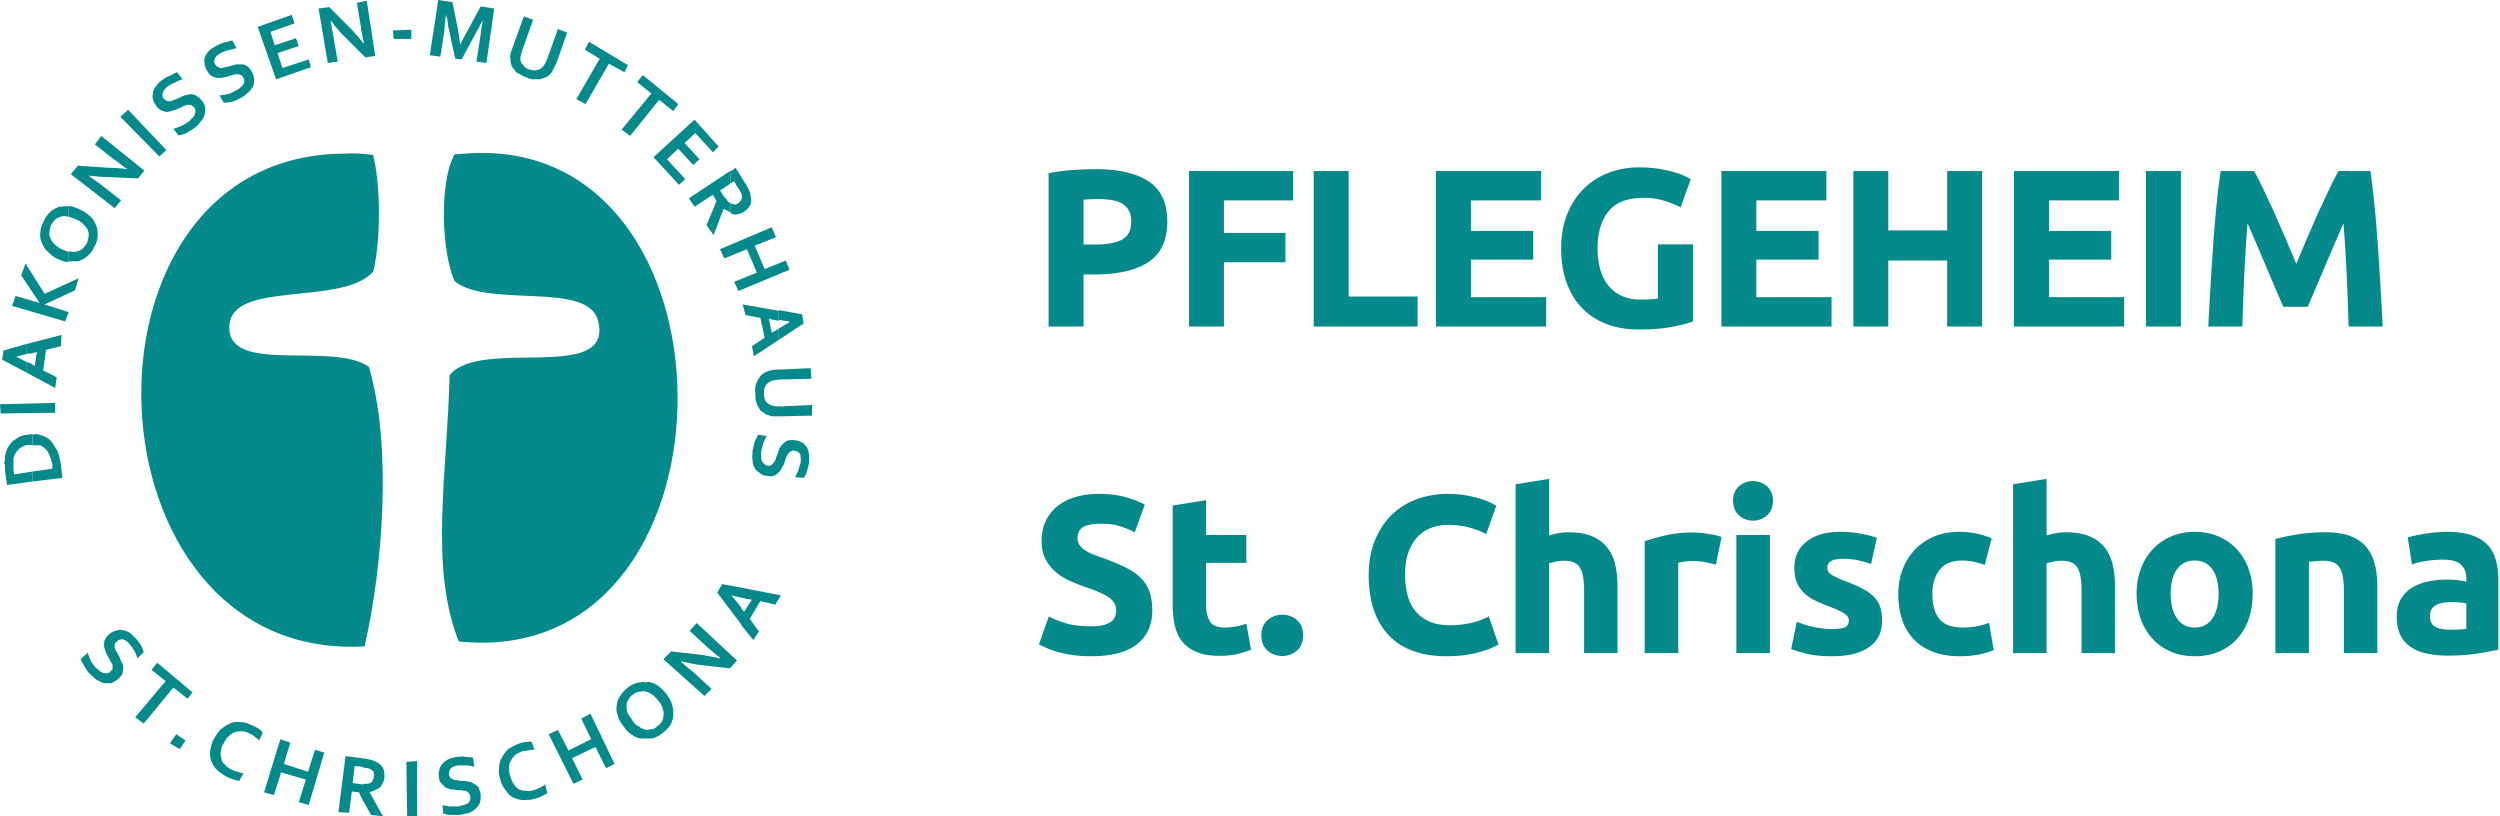
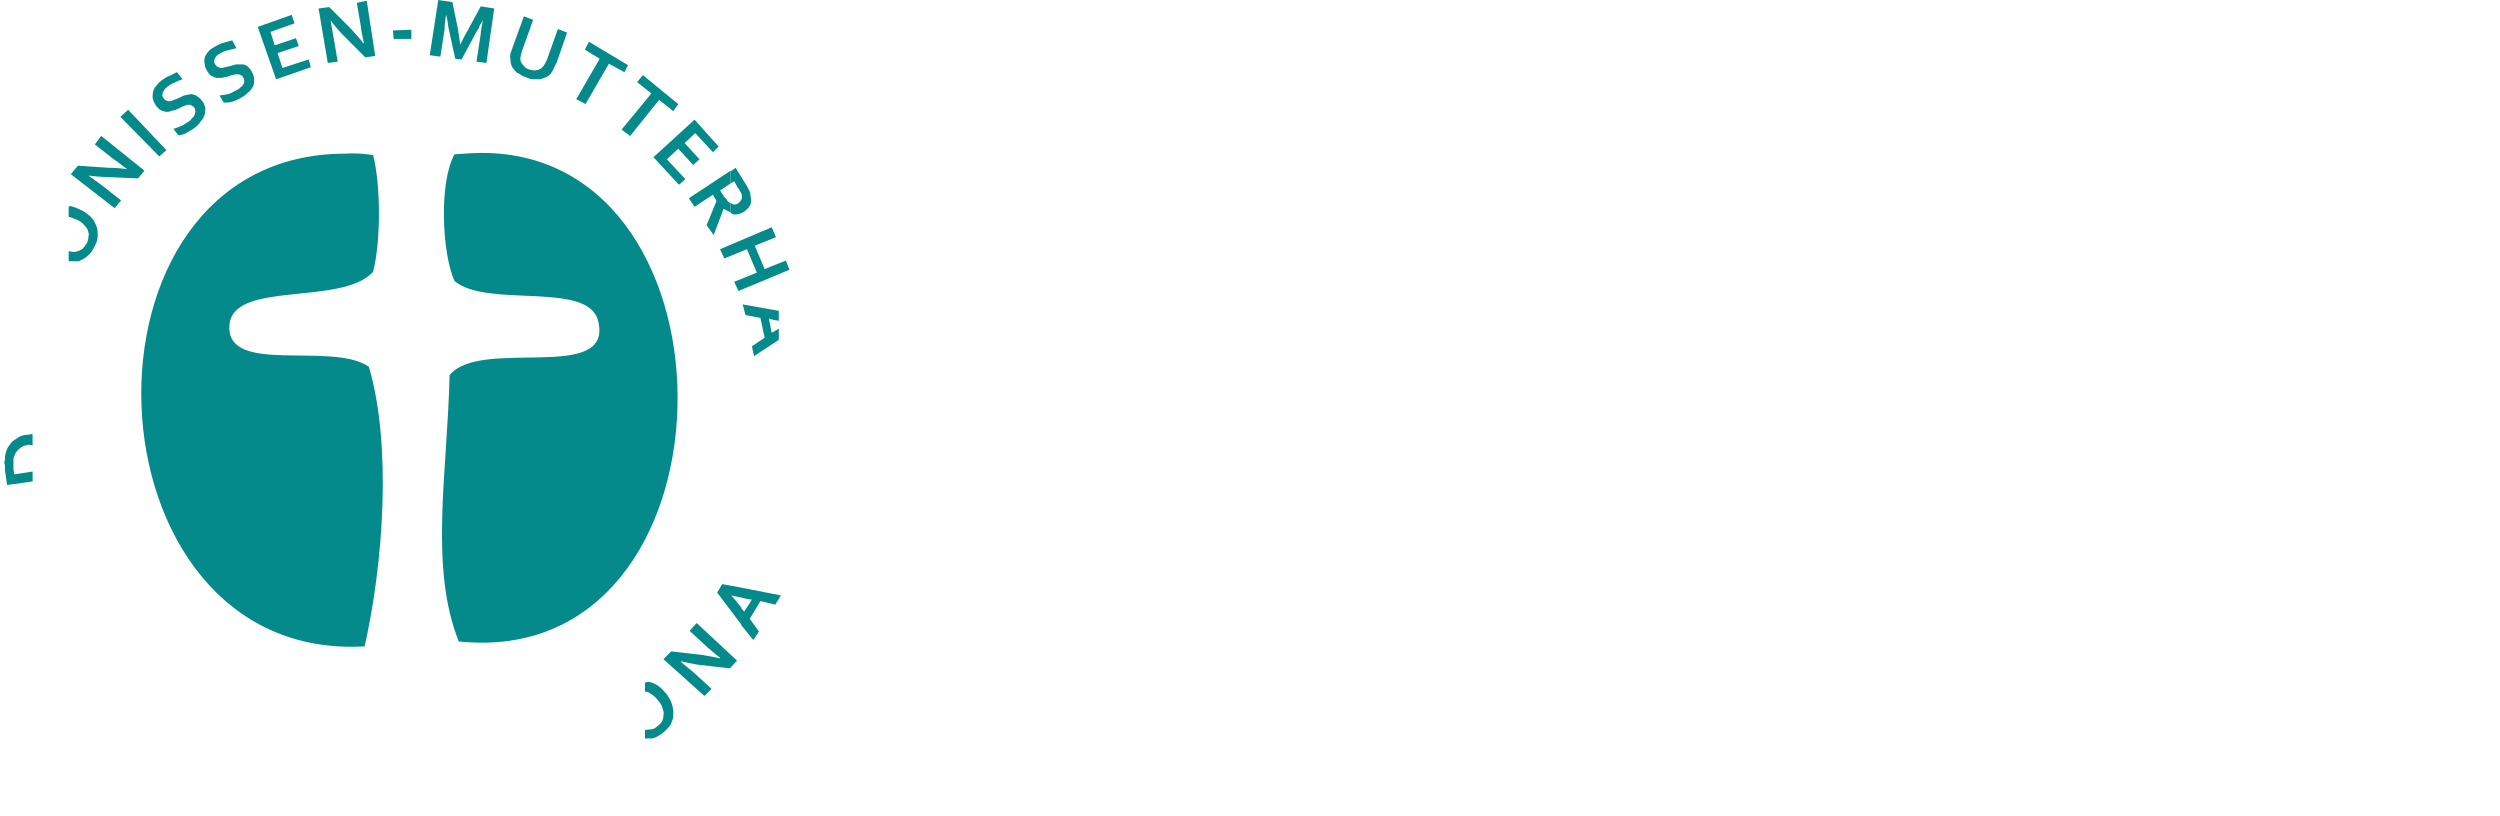
<svg xmlns="http://www.w3.org/2000/svg" width="245" height="80" viewBox="0 0 245 80">
  <title>st-chrischona</title>
  <g fill="#048A8B" fill-rule="evenodd">
    <path d="M33.79 15.057c.902-.07 1.873 0 2.775.138.762 2.983.762 8.465 0 11.448-3.123 3.4-13.947.763-14.085 5.342-.208 4.788 10.061 1.457 13.669 3.956 2.289 7.77 1.388 19.427-.416 27.405C7.84 64.943 5.968 15.126 33.79 15.057M47.18 14.987c26.298-.07 25.672 50.79-2.22 47.875-2.915-7.285-1.11-16.652-.902-26.089 2.983-3.747 16.027.832 14.57-5.274-.902-4.023-10.823-1.248-14.084-3.955-1.249-2.775-1.527-9.714 0-12.42.902-.067 1.804-.137 2.637-.137M3.191 42.533v1.11l-.346-.07c-.208.07-.416.07-.554.138-.139.07-.347.208-.417.278-.138.139-.278.278-.346.417-.07.138-.138.278-.208.486v1.11l.07.486 1.805-.278v.972l-2.497.347-.212-1.389v-.346c0-.138 0-.278-.07-.416 0-.138.07-.278.07-.346v-.347c.07-.278.138-.554.278-.832.138-.208.278-.416.486-.624l.624-.416q.416-.209.833-.209z" />
-     <path d="M3.61 42.533c.207.07.485.138.693.208q.417.208.625.416c.208.208.346.416.486.694.138.208.278.416.346.694.07.278.138.625.208.973l.138 1.318-2.915.346v-.972l1.943-.278v-.416c-.138-.554-.278-.972-.486-1.318-.138-.209-.416-.417-.694-.555H3.19v-1.04zM5.412 39.48v.97l-5.342.07-.07-.902zM2.567 33.72v.972l-.97.278.97.485v1.042l-2.359-1.25.14-.901z" />
-     <path d="m6.036 32.82-.068 1.11-1.458.346-.277 2.013 1.319.692-.14 1.042-2.845-1.526v-1.042l.416.14.416.277.21-1.388-.486.138-.556.07v-.972zM2.499 25.811l1.872 2.983 3.332-1.526-.348 1.18-2.984 1.387 2.36.764-.347.902-5.204-1.527.347-.972 2.358.694-1.802-2.705zM6.73 20.191v1.04h-.07c-.278-.07-.486-.07-.694 0s-.416.139-.554.278-.278.347-.416.555c-.07.208-.138.416-.138.624-.07.208 0 .416.07.624q.104.312.416.625c.138.138.416.346.694.486l.694.278v.972h-.07c-.346 0-.694-.138-1.11-.346-.346-.139-.624-.417-.903-.695-.278-.208-.416-.554-.554-.832-.138-.346-.208-.694-.138-1.04 0-.347.138-.695.346-1.11.138-.347.416-.695.625-.903.278-.208.624-.416.902-.486z" />
    <path d="M6.868 20.191c.347.07.695.208 1.11.416.347.138.625.416.903.624.278.278.416.555.554.903.139.278.139.624.139.972 0 .346-.139.762-.347 1.11a2.25 2.25 0 0 1-.694.903c-.208.208-.554.346-.832.486h-.972v-.973h.138c.208.07.486.07.694 0s.416-.138.554-.278c.138-.138.278-.346.416-.554.07-.208.139-.416.139-.624.07-.208 0-.416-.07-.624s-.208-.347-.416-.555c-.139-.208-.417-.346-.695-.486l-.762-.278v-.972zM9.922 13.323l4.231 3.399-.624.762-3.053-.138c-.554 0-1.11-.07-1.805-.138.555.416.973.694 1.249.902l1.943 1.527-.625.762-4.301-3.33.694-.833 3.053.208c.694 0 1.318.07 1.804.138-.624-.416-.972-.762-1.248-.902l-1.943-1.527zM12.558 10.756l3.748 3.953-.695.624-3.815-3.885zM17.346 7.077l.554.694c-.278.07-.554.208-.832.346-.208.07-.416.208-.624.346-.278.208-.416.416-.486.624s-.07.347.07.555c.138.138.208.208.278.208.138.07.208.07.346.07s.278-.07.346-.138c.138 0 .278-.07.416-.138.208-.07.416-.209.625-.278.208-.07.416-.07.624-.139.208 0 .416.07.554.139.208.138.416.278.554.486.209.208.278.486.347.694 0 .278 0 .486-.07.694-.07.278-.208.486-.416.694-.139.278-.417.486-.695.694-.208.139-.486.278-.694.417-.278.138-.554.208-.762.208l-.486-.625c.278-.07.554-.208.762-.278.278-.138.486-.278.694-.416a.84.84 0 0 0 .347-.346c.138-.07.208-.208.278-.346 0-.07.07-.208.07-.347s-.07-.278-.139-.416c-.138-.07-.208-.138-.346-.208h-.346c-.07.07-.208.07-.346.138l-.417.208c-.208.07-.416.209-.624.209-.208.07-.346.138-.554.138s-.346-.07-.554-.138a1.3 1.3 0 0 1-.487-.417 2.1 2.1 0 0 1-.346-.694c-.07-.278 0-.486 0-.694.07-.208.138-.416.346-.624.139-.208.278-.347.555-.555.208-.138.486-.346.762-.416.28-.14.488-.28.696-.35M22.758 3.955l.416.763-.832.208c-.278.07-.486.138-.694.278-.278.138-.487.278-.555.486a.52.52 0 0 0 0 .624c.07.07.138.208.208.208.139.07.208.138.347.138s.208 0 .346-.07c.138 0 .278-.07.416-.07.208-.07.486-.138.694-.208h.624c.209 0 .347.07.555.209.138.138.278.278.416.554.138.278.208.486.208.762 0 .208 0 .416-.138.694-.138.209-.278.417-.486.555a3 3 0 0 1-.763.554c-.278.138-.554.278-.832.346-.278.07-.554.07-.762.07l-.417-.694c.347-.07.555-.07.833-.138.278-.07.486-.208.762-.346.138-.07.278-.138.346-.208.139-.139.278-.208.347-.347a.53.53 0 0 0 .138-.346c0-.138 0-.278-.138-.416 0-.07-.139-.208-.208-.208-.139-.07-.209-.07-.347-.07s-.278 0-.416.07c-.138 0-.278.07-.486.138-.208.07-.416.07-.554.138h-.625c-.138-.07-.346-.138-.486-.208a1.9 1.9 0 0 1-.416-.554 1.35 1.35 0 0 1-.208-.694c-.07-.278 0-.486.07-.695.138-.208.208-.346.416-.554.138-.138.416-.278.624-.416.279-.138.555-.278.833-.346.278-.069.556-.137.764-.207M28.586 1.457l.278.834-2.359.832.416 1.318 2.081-.694.278.763-2.08.694.484 1.456 2.568-.832.208.764-3.4 1.179-1.803-5.134zM35.94.07l.833 5.412-.972.138-2.15-2.15a12.4 12.4 0 0 1-1.18-1.39h-.07c.139.695.209 1.181.278 1.527l.417 2.43-.973.137-.902-5.342 1.04-.138 2.221 2.22c.416.487.833.903 1.11 1.32h.07c-.138-.695-.277-1.25-.277-1.527L34.968.278zM40.312 2.915v.902h-1.735l-.07-.834zM42.949 0l1.388.208.555 2.707c.07.486.138.902.208 1.456.208-.416.416-.832.694-1.318L47.112.624l1.319.208-.763 5.342-.972-.138.416-2.707c0-.346.138-.832.208-1.388-.07.138-.138.346-.278.486-.07.208-.138.416-.278.554l-1.526 2.845-.624-.07-.695-3.19c0-.209-.07-.417-.07-.625-.07-.138-.07-.346-.138-.486-.07.486-.138.902-.138 1.388l-.416 2.707-1.04-.138zM51.344 1.596l.902.347-1.04 2.915c-.138.416-.208.694-.208.902 0 .278.138.486.278.624.138.208.346.346.554.416.278.07.486.138.762.07.209 0 .417-.138.555-.278.208-.208.346-.486.486-.832l1.04-2.915.903.346-1.04 2.983c-.139.208-.209.416-.279.555-.07.208-.208.346-.278.486-.138.138-.278.278-.486.346-.138.07-.346.138-.554.208h-.625c-.278 0-.486-.07-.762-.208-.278-.07-.486-.208-.694-.346-.208-.07-.346-.208-.486-.416-.138-.139-.208-.278-.278-.487-.068-.206-.068-.344-.068-.552-.07-.208 0-.346 0-.554.07-.139.138-.347.208-.555zM57.728 4.093l3.815 2.291-.346.693-1.526-.833-2.29 3.956-.903-.487 2.29-3.953-1.456-.902zM63 7.355l3.47 2.845-.485.694-1.388-1.11-2.845 3.539-.833-.625 2.915-3.539-1.388-1.11zM68.066 11.726l2.359 2.637-.555.554-1.734-1.872-1.042.97 1.458 1.596-.624.556-1.459-1.596-1.11 1.04 1.804 1.943-.624.556-2.497-2.707zM71.605 16.722v1.248l-1.04.695.277.416c.07.138.209.346.347.416.07.138.138.278.278.346l.138.07v.902l-.694-.346-.973 2.567-.694-.972.973-2.36-.347-.623-1.804 1.18-.555-.832z" />
    <path d="m72.09 16.444.902 1.456c.138.208.278.417.346.625q.208.312.208.624c.07.346.07.624 0 .902-.138.278-.346.486-.624.694a1.73 1.73 0 0 1-.973.278l-.346-.138v-.972l.346.138c.139 0 .278-.07.417-.138.138-.138.208-.208.278-.346.07-.07.07-.208.07-.346 0-.139-.07-.278-.139-.417-.07-.07-.138-.278-.278-.416l-.346-.624-.346.208v-1.18zM75.628 22.272l.417.972-2.081.832.97 2.29 2.083-.833.346.902-4.996 2.083-.416-.902 2.22-.903-.971-2.29-2.22.902-.417-.902zM72.783 29.835l3.54.626v.97l-.487-.07-.486-.138.278 1.388.486-.278.209-.138v1.109l-2.43 1.596-.207-.97 1.248-.834-.416-1.943-1.457-.276z" />
-     <path d="m76.323 30.39 2.289.417.14.902-2.43 1.595v-1.109l1.041-.626v-.068l-1.04-.14zM79.444 36.08l.07 1.04-3.123.07c-.416.07-.694.07-.902.209a.84.84 0 0 0-.487.486c-.138.208-.138.416-.138.694s.07.486.138.694c.139.208.347.347.555.417.208.138.554.138.902.138l3.123-.138v1.04l-3.191.07h-.624c-.139 0-.347-.07-.487-.138-.208 0-.346-.138-.486-.278a.63.63 0 0 1-.416-.416c-.138-.139-.208-.347-.278-.625-.07-.208-.07-.486-.07-.762-.07-.278 0-.554 0-.762.07-.209.138-.417.278-.625a2.2 2.2 0 0 1 .346-.486c.139-.07.279-.208.487-.278.138-.07.346-.138.486-.138.208-.07.416-.07.624-.07zM74.31 42.601l.832.138c-.138.278-.278.486-.346.763-.07.208-.138.486-.208.762v.416c0 .208 0 .346.07.486.07.07.138.208.208.278s.208.138.346.208c.138 0 .278 0 .346-.07a.55.55 0 0 0 .278-.278c.07-.07.139-.208.209-.346 0-.138.07-.278.138-.416l.208-.624c.138-.138.208-.346.346-.416.138-.139.278-.278.486-.347.208 0 .416-.07.694 0 .278 0 .486.139.695.208.208.139.346.347.486.487.07.208.138.416.208.694v.762l-.208.832c-.07.279-.208.555-.347.695l-.832-.07c.138-.278.278-.555.346-.763a9 9 0 0 1 .208-.694c0-.346 0-.624-.07-.832-.138-.138-.278-.278-.486-.278-.138-.07-.278-.07-.346 0a1 1 0 0 0-.278.208c-.07.07-.138.208-.208.346-.07.07-.07.208-.138.346-.07.278-.138.486-.278.625-.07.208-.208.416-.346.554-.139.138-.278.278-.487.346-.138.07-.416.07-.694 0-.278 0-.554-.138-.694-.278-.208-.138-.416-.278-.486-.486a1.4 1.4 0 0 1-.208-.762c-.07-.278 0-.625 0-.973l.208-.832c.14-.271.21-.48.348-.689M12.004 61.752c.208 0 .416.138.624.208.208.138.416.346.625.554.208.208.346.416.554.694.138.278.208.486.278.694l-.624.625c-.07-.347-.208-.555-.347-.833-.138-.208-.278-.416-.416-.554-.208-.278-.416-.416-.624-.486-.208 0-.416 0-.624.208-.07.07-.138.138-.208.278v.346c.07.07.07.208.138.347.07.07.138.208.208.346.138.208.208.416.278.624.138.208.208.416.208.554 0 .208 0 .416-.07.625-.07.208-.208.346-.416.554-.278.208-.486.346-.694.416H10.2c-.278-.07-.487-.208-.763-.346-.208-.208-.486-.416-.694-.624s-.346-.487-.486-.695c-.138-.278-.278-.486-.346-.694l.694-.624c.07.278.208.554.278.762.138.278.346.486.486.695.138.07.208.208.346.278.138.138.278.208.346.208.139.07.278.07.417.07s.278-.07.346-.209c.138-.07.208-.138.208-.278v-.346c-.07-.138-.138-.208-.208-.346l-.208-.416c-.138-.208-.208-.416-.278-.554-.07-.209-.138-.417-.138-.555 0-.208 0-.416.07-.554.07-.208.208-.346.416-.554s.416-.278.624-.347c.278-.071.486-.141.694-.071M15.403 64.943l3.47 2.915-.487.624L17 67.372l-2.915 3.539-.832-.624 2.983-3.54-1.387-1.11zM17.276 71.951l.902.624-.554.833-.972-.555zM23.59 70.77c.416 0 .763.14 1.18.347.209.07.417.208.555.278q.311.208.416.416l-.346.763c-.138-.208-.346-.278-.486-.416-.138-.139-.278-.208-.486-.278a1.35 1.35 0 0 0-.695-.209c-.278 0-.486 0-.694.07q-.312.105-.624.417c-.208.138-.346.416-.486.694a1.33 1.33 0 0 0-.278.832c-.07.208 0 .486.07.694 0 .208.138.416.346.555.138.208.346.346.624.486.138.07.347.138.555.208s.416.138.624.138l-.416.762c-.208 0-.347-.07-.555-.138-.208-.07-.416-.138-.694-.278-.346-.208-.694-.416-.972-.694s-.416-.554-.554-.902c-.07-.278-.138-.625-.07-.972.07-.347.138-.763.346-1.11s.416-.695.694-.973c.278-.208.554-.416.902-.554a1.72 1.72 0 0 1 1.044-.135M27.476 72.437l.972.347-.624 2.082 2.358.763.695-2.151.9.278-1.525 5.134-.972-.278.694-2.22-2.428-.694-.695 2.22-.97-.277zM33.86 74.102l1.664.208.07.07v.832l-.138-.07-.694-.068-.208 1.665.484.07.556.068v1.666l-.416-.902-.694-.07-.278 2.081-1.04-.068zM35.594 74.31l.695.138c.208.07.416.138.554.208.278.138.554.347.694.625.138.278.138.554.138.972-.07.346-.208.624-.416.902-.278.208-.624.346-1.04.486L37.537 80l-1.18-.138-.763-1.389V76.81h.486c.209-.07.347-.138.417-.278.07-.138.138-.278.138-.416.07-.208 0-.278 0-.417a.55.55 0 0 0-.278-.278c-.138-.07-.208-.138-.346-.138l-.417-.07zM40.868 74.588V80h-.972l-.07-5.342zM45.586 74.172c.278 0 .554.07.762.07l.138.902c-.278-.07-.554-.138-.832-.138h-.762c-.278.07-.555.138-.695.278a.8.8 0 0 0-.208.554c0 .138.07.278.139.347.07.07.138.138.278.208.07 0 .208.07.346.07s.278.07.416.07c.208 0 .486 0 .694.07.208 0 .416.07.554.208.209.07.347.208.487.346.07.208.138.416.208.694 0 .278 0 .554-.07.762-.07.278-.208.417-.416.625q-.208.208-.625.416c-.278.07-.624.138-.902.208h-.902c-.278 0-.555-.07-.763-.138l-.07-.833c.278.07.555.139.763.139h.832c.138-.07.278-.07.416-.139.138 0 .278-.07.416-.138.139-.07.209-.208.278-.346 0-.07.07-.208 0-.346a.53.53 0 0 0-.138-.347c-.07-.07-.138-.138-.278-.208-.138 0-.278 0-.416-.07h-.486c-.208-.07-.416-.07-.554-.07-.208-.07-.416-.138-.555-.208l-.416-.416q-.208-.207-.208-.624c-.07-.278 0-.554.07-.762s.138-.417.346-.555c.138-.208.278-.278.555-.416.208-.07.416-.138.762-.208.28-.005.558-.075.836-.005M52.108 72.714l.278.762c-.208 0-.416 0-.624.07-.208 0-.346.07-.555.07-.208.07-.486.208-.694.346-.138.138-.346.346-.416.554a1.18 1.18 0 0 0-.208.695c0 .278 0 .554.138.902.07.278.208.554.346.762.139.208.278.347.487.486.208.07.416.139.694.139.208.07.486 0 .762-.07.208-.07.346-.139.554-.208.209-.139.417-.209.555-.347l.208.833c-.138.138-.346.208-.486.278-.208.138-.416.208-.694.278-.417.138-.833.138-1.18.138-.417 0-.695-.138-1.041-.278-.278-.138-.486-.416-.694-.694s-.416-.625-.486-.973c-.139-.416-.208-.832-.139-1.18 0-.346.07-.694.278-1.04q.208-.417.625-.833c.346-.208.694-.416 1.11-.554.208-.07.416-.138.624-.138.21.002.418-.067.558.002M57.866 69.939l2.359 4.927-.832.416-1.04-2.082-2.291 1.11 1.042 2.083-.902.416-2.43-4.858.903-.416 1.04 2.013 2.221-1.11-.972-2.013zM63.208 66.817v.903l-.554.07c-.208 0-.416.138-.624.278-.209.138-.347.278-.417.486a.8.8 0 0 0-.208.554c0 .208 0 .486.07.694.138.278.278.486.486.763q.208.417.625.624c.208.138.416.278.624.278v.902h-.346c-.278 0-.625-.138-.903-.346a2.4 2.4 0 0 1-.832-.832c-.278-.347-.486-.625-.554-.973-.138-.346-.208-.694-.138-1.04 0-.346.138-.694.346-.972.138-.278.416-.555.762-.833a2.36 2.36 0 0 1 1.04-.486z" />
    <path d="M63.556 66.817c.346.07.694.208.972.416q.417.314.833.833c.208.346.416.624.486.972.138.346.138.694.138 1.04s-.138.625-.278.973a4.7 4.7 0 0 1-.832.832c-.278.208-.625.416-.973.486h-.694v-.832l.624-.07c.208 0 .417-.138.555-.278a1.6 1.6 0 0 0 .486-.486c.07-.138.138-.347.138-.555.07-.278 0-.486-.07-.694a1.65 1.65 0 0 0-.416-.762 2.6 2.6 0 0 0-.624-.624c-.208-.139-.417-.278-.625-.278h-.07v-.903zM68.274 61.057l3.955 3.678-.694.762-3.053-.346c-.486-.07-1.11-.208-1.735-.346v.07c.486.416.903.762 1.18.972l1.805 1.665-.694.694-4.024-3.608.763-.762 3.053.346c.694.138 1.248.208 1.734.346v-.07c-.554-.416-.902-.762-1.18-.972l-1.804-1.664zM70.77 57.242l1.874.346v.972l-.973-.208c.417.486.695.833.973 1.18v1.665l-2.36-3.123zM72.645 57.588l3.886.764-.556.903-1.457-.348-1.04 1.734.902 1.249-.556.834-1.179-1.458V59.6l.278.346.763-1.178-.486-.07-.555-.139z" />
    <g fill-rule="nonzero">
-       <path d="M102.762 32V16.972a20 20 0 0 1 2.374-.307q1.257-.09 2.202-.09 3.405 0 5.231 1.202 1.827 1.203 1.827 3.932 0 2.75-1.848 3.97-1.848 1.218-5.275 1.218h-1.085V32zm3.426-8.035h1.085q1.784 0 2.686-.484.902-.483.902-1.804 0-.635-.236-1.053a1.8 1.8 0 0 0-.66-.671q-.425-.253-1.043-.35a9 9 0 0 0-1.37-.096q-.375 0-.735.021t-.629.043zM116.52 32V16.757h10.205v2.879h-6.778v3.19h6.026v2.879h-6.026V32zM128.742 32V16.757h3.427v12.3h6.757V32zM140.728 32V16.757h10.29v2.879h-6.864v2.997h6.102v2.814h-6.102v3.674h7.37V32zM152.993 24.362q0-1.911.596-3.384.596-1.47 1.633-2.497a6.85 6.85 0 0 1 2.433-1.552 8.4 8.4 0 0 1 2.975-.527q1.075 0 1.945.145t1.498.328 1.037.381.58.317l-.988 2.75a9.2 9.2 0 0 0-1.622-.655 6.8 6.8 0 0 0-1.988-.28q-2.395 0-3.464 1.333-1.07 1.332-1.069 3.641 0 1.118.263 2.036.263.919.795 1.579t1.322 1.02 1.842.36q.57 0 .977-.021.409-.021.72-.086v-5.307h3.438v7.552q-.614.247-1.982.521-1.37.274-3.368.274-1.719 0-3.115-.532a6.55 6.55 0 0 1-2.385-1.541q-.99-1.01-1.53-2.487-.543-1.477-.543-3.368M168.695 32V16.757h10.291v2.879h-6.864v2.997h6.102v2.814h-6.102v3.674h7.37V32zM181.626 32V16.757h3.427v5.822h5.769v-5.822h3.426V32h-3.426v-6.467h-5.769V32zM197.372 32V16.757h10.29v2.879H200.8v2.997h6.101v2.814H200.8v3.674h7.369V32zM210.303 32V16.757h3.427V32zM216.413 32q.085-1.805.21-3.851.123-2.046.262-4.082.14-2.035.328-3.916t.414-3.394h3.276q.398.72.913 1.794l1.074 2.31 1.107 2.534 1.042 2.45 1.03-2.45 1.107-2.535 1.085-2.31q.516-1.062.913-1.793h3.126q.216 1.515.403 3.394.189 1.88.328 3.916t.263 4.082q.123 2.046.21 3.851h-3.341a345 345 0 0 0-.178-4.84 142 142 0 0 0-.327-5.28l-.881 2.042-.956 2.245-.913 2.148-.752 1.751h-2.396l-.752-1.75-.913-2.15-.956-2.244-.88-2.041a142 142 0 0 0-.328 5.28 345 345 0 0 0-.177 4.839zM101.816 63.14l.967-2.728q.677.376 1.681.671t2.455.296q.73 0 1.203-.118.473-.119.757-.328t.392-.494a1.8 1.8 0 0 0 .108-.64q0-.75-.704-1.245-.703-.495-2.422-1.064a19 19 0 0 1-1.493-.607 5.5 5.5 0 0 1-1.338-.86 4.2 4.2 0 0 1-.972-1.256q-.376-.736-.376-1.789t.398-1.9a4.1 4.1 0 0 1 1.122-1.446q.725-.596 1.762-.913t2.336-.317q1.535 0 2.66.328 1.121.327 1.841.725l-.988 2.707a9 9 0 0 0-1.418-.585q-.785-.253-1.88-.253-1.235 0-1.772.344t-.537 1.042q0 .42.198.709.2.29.559.52.36.233.838.414.479.183 1.047.387 1.192.441 2.068.87.875.43 1.461 1 .585.569.87 1.337t.285 1.874q0 2.138-1.499 3.314-1.498 1.176-4.506 1.176-1.01 0-1.826-.123a12 12 0 0 1-1.445-.3 8 8 0 0 1-1.074-.377q-.446-.198-.758-.37M114.923 59.273v-9.732l3.276-.526v3.416h3.942v2.728H118.2v4.071q0 1.032.365 1.65t1.461.617q.527 0 1.09-.102t1.026-.274l.462 2.546a9 9 0 0 1-1.321.424q-.73.177-1.783.178-1.343 0-2.224-.366-.88-.365-1.407-1.015-.525-.65-.736-1.574a9.2 9.2 0 0 1-.21-2.04M124.237 63.774q-.623-.525-.623-1.514t.628-1.504a2.18 2.18 0 0 1 1.424-.516q.794 0 1.418.516t.623 1.504-.623 1.509a2.15 2.15 0 0 1-1.418.521q-.795 0-1.43-.516M134.132 56.362q0-1.89.596-3.373.597-1.482 1.633-2.508a6.8 6.8 0 0 1 2.465-1.552q1.43-.527 3.094-.527.967 0 1.762.145t1.39.328a6.3 6.3 0 0 1 1.564.698l-.988 2.772a8.3 8.3 0 0 0-1.644-.64q-.934-.263-2.127-.263-.795 0-1.552.264-.757.263-1.338.843-.58.58-.934 1.504t-.355 2.245q0 1.053.231 1.966.231.912.747 1.573t1.353 1.048q.84.386 2.03.386.753 0 1.344-.085a9 9 0 0 0 1.052-.21q.462-.123.817-.274l.633-.29.946 2.75q-.731.441-2.047.795t-3.056.354q-3.716 0-5.666-2.073t-1.95-5.876M148.527 47.457l3.287-.526v5.543q.334-.108.844-.21t1.004-.102q1.407 0 2.342.387.934.387 1.493 1.09t.79 1.67.23 2.16V64h-3.276v-6.134q0-1.578-.408-2.245-.408-.666-1.504-.666-.441 0-.827.08-.387.081-.688.167V64h-3.287zM161.182 64V53.043a19 19 0 0 1 2.084-.586q1.203-.273 2.675-.273.269 0 .64.032.37.032.746.091.376.06.747.134.37.075.639.183l-.548 2.707q-.441-.108-1.037-.23a6.3 6.3 0 0 0-1.273-.124q-.31 0-.74.059t-.645.123V64zM170.421 50.508q-.58-.526-.58-1.429t.58-1.418a2 2 0 0 1 1.375-.516q.796 0 1.375.516.58.516.58 1.418 0 .903-.58 1.423a2 2 0 0 1-1.375.521q-.795 0-1.375-.515M170.164 64V52.43h3.287V64zM175.536 63.602l.547-2.664q.838.333 1.72.521a8.3 8.3 0 0 0 1.74.188q.9 0 1.272-.177.37-.177.37-.682 0-.398-.482-.693-.484-.295-1.472-.671a16 16 0 0 1-1.397-.596 4.1 4.1 0 0 1-1.063-.736 3 3 0 0 1-.682-1.02q-.242-.591-.242-1.43 0-1.632 1.209-2.578 1.208-.945 3.314-.945 1.052 0 2.024.188.973.188 1.542.403l-.57 2.557q-.569-.195-1.24-.35a6.7 6.7 0 0 0-1.51-.155q-1.535 0-1.536.859 0 .193.065.35.064.154.263.295.2.14.537.306.339.166.865.37 1.074.397 1.783.78.71.38 1.117.832.408.45.57 1.004.16.553.16 1.273 0 1.719-1.283 2.6-1.284.88-3.636.88-1.536 0-2.562-.268-1.026-.27-1.423-.44M186.031 58.21q0-1.257.409-2.363a5.7 5.7 0 0 1 1.176-1.934 5.6 5.6 0 0 1 1.87-1.31q1.1-.484 2.507-.484.924 0 1.698.167a8.5 8.5 0 0 1 1.493.467l-.677 2.621a9 9 0 0 0-1.015-.306 5.2 5.2 0 0 0-1.23-.134q-1.45 0-2.17.902t-.72 2.374q0 1.557.672 2.422.671.865 2.347.865a8 8 0 0 0 1.273-.113 6 6 0 0 0 1.262-.349l.462 2.675q-.57.247-1.429.424a9.4 9.4 0 0 1-1.901.177q-1.579 0-2.723-.472-1.145-.472-1.88-1.29a5.1 5.1 0 0 1-1.08-1.927 8.1 8.1 0 0 1-.344-2.412M197.28 47.457l3.286-.526v5.543q.333-.108.844-.21t1.004-.102q1.407 0 2.342.387.934.387 1.493 1.09t.79 1.67.23 2.16V64h-3.276v-6.134q0-1.578-.408-2.245-.408-.666-1.504-.666-.441 0-.827.08-.387.081-.688.167V64h-3.287zM209.805 60.691q-.418-1.138-.418-2.503 0-1.364.43-2.486a5.6 5.6 0 0 1 1.186-1.912 5.3 5.3 0 0 1 1.805-1.23 5.8 5.8 0 0 1 2.283-.44q1.257 0 2.298.44t1.789 1.23a5.6 5.6 0 0 1 1.166 1.912q.418 1.122.418 2.486t-.397 2.498a5.5 5.5 0 0 1-1.144 1.939 5.1 5.1 0 0 1-1.794 1.246q-1.047.44-2.336.44-1.28 0-2.326-.44a5.1 5.1 0 0 1-1.794-1.246 5.8 5.8 0 0 1-1.166-1.934m3.535-4.887q-.613.87-.613 2.39t.618 2.411q.618.892 1.74.892 1.123 0 1.73-.892.606-.891.607-2.411 0-1.52-.607-2.39t-1.73-.87-1.745.87M222.987 64V52.828q.838-.248 2.16-.456 1.32-.21 2.77-.21 1.473 0 2.455.387.983.387 1.552 1.09t.811 1.67q.243.968.242 2.16V64h-3.276v-6.134q0-1.578-.42-2.245-.418-.666-1.557-.666a9.3 9.3 0 0 0-1.45.118V64zM234.88 60.434q0-1.01.402-1.714.403-.704 1.085-1.122.683-.42 1.563-.607a8.7 8.7 0 0 1 1.826-.188q.634 0 1.134.059.5.06.81.145v-.312q0-.837-.51-1.343-.51-.504-1.756-.504-.838 0-1.654.123a7.4 7.4 0 0 0-1.408.339l-.418-2.643q.29-.086.72-.183.429-.096.934-.177a17 17 0 0 1 1.063-.134q.56-.054 1.128-.054 1.45 0 2.423.333.972.333 1.552.945.58.613.822 1.494.24.88.241 1.955v6.82q-.709.151-1.96.366t-3.024.215a9.6 9.6 0 0 1-2.036-.199q-.918-.198-1.579-.65a2.94 2.94 0 0 1-1.01-1.181q-.349-.731-.349-1.783m3.254-.086q0 .773.516 1.068t1.418.296q.483 0 .924-.022.44-.02.709-.064v-2.492a6 6 0 0 0-.597-.086 6.678 6.678 0 0 0-1.595.01 2.2 2.2 0 0 0-.714.21 1.26 1.26 0 0 0-.484.419q-.177.263-.177.66" />
-     </g>
+       </g>
  </g>
</svg>